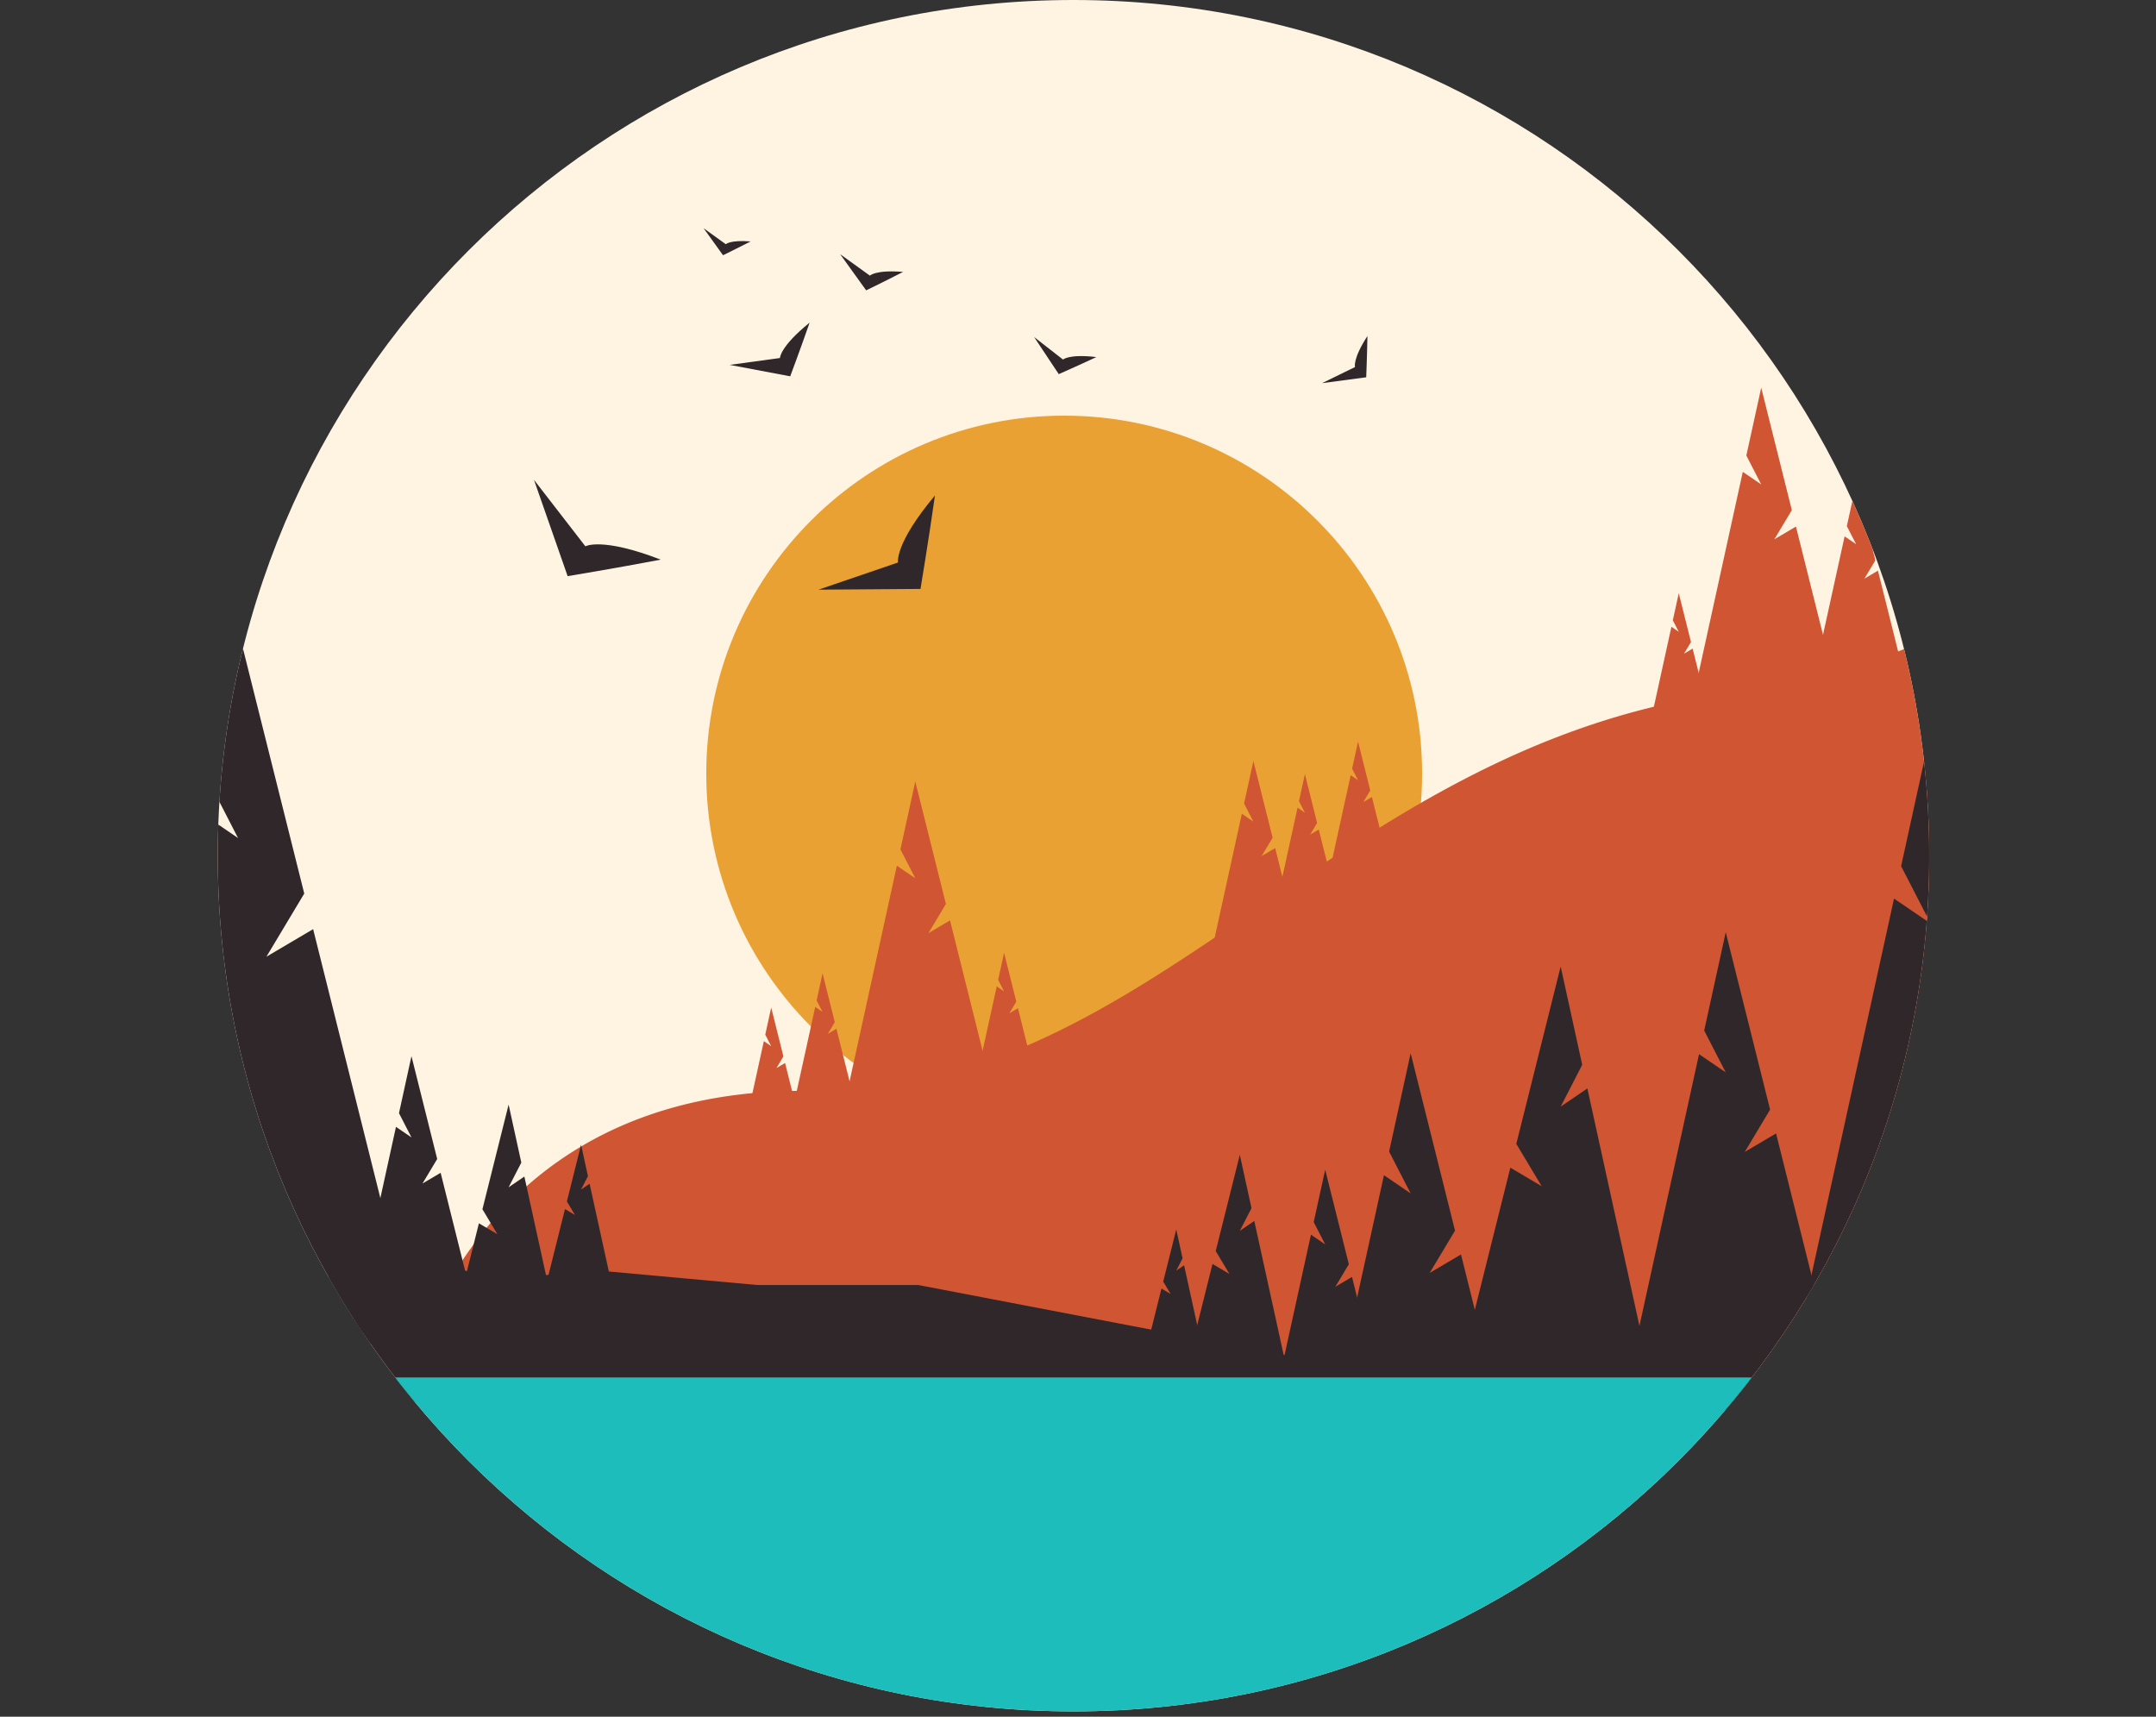
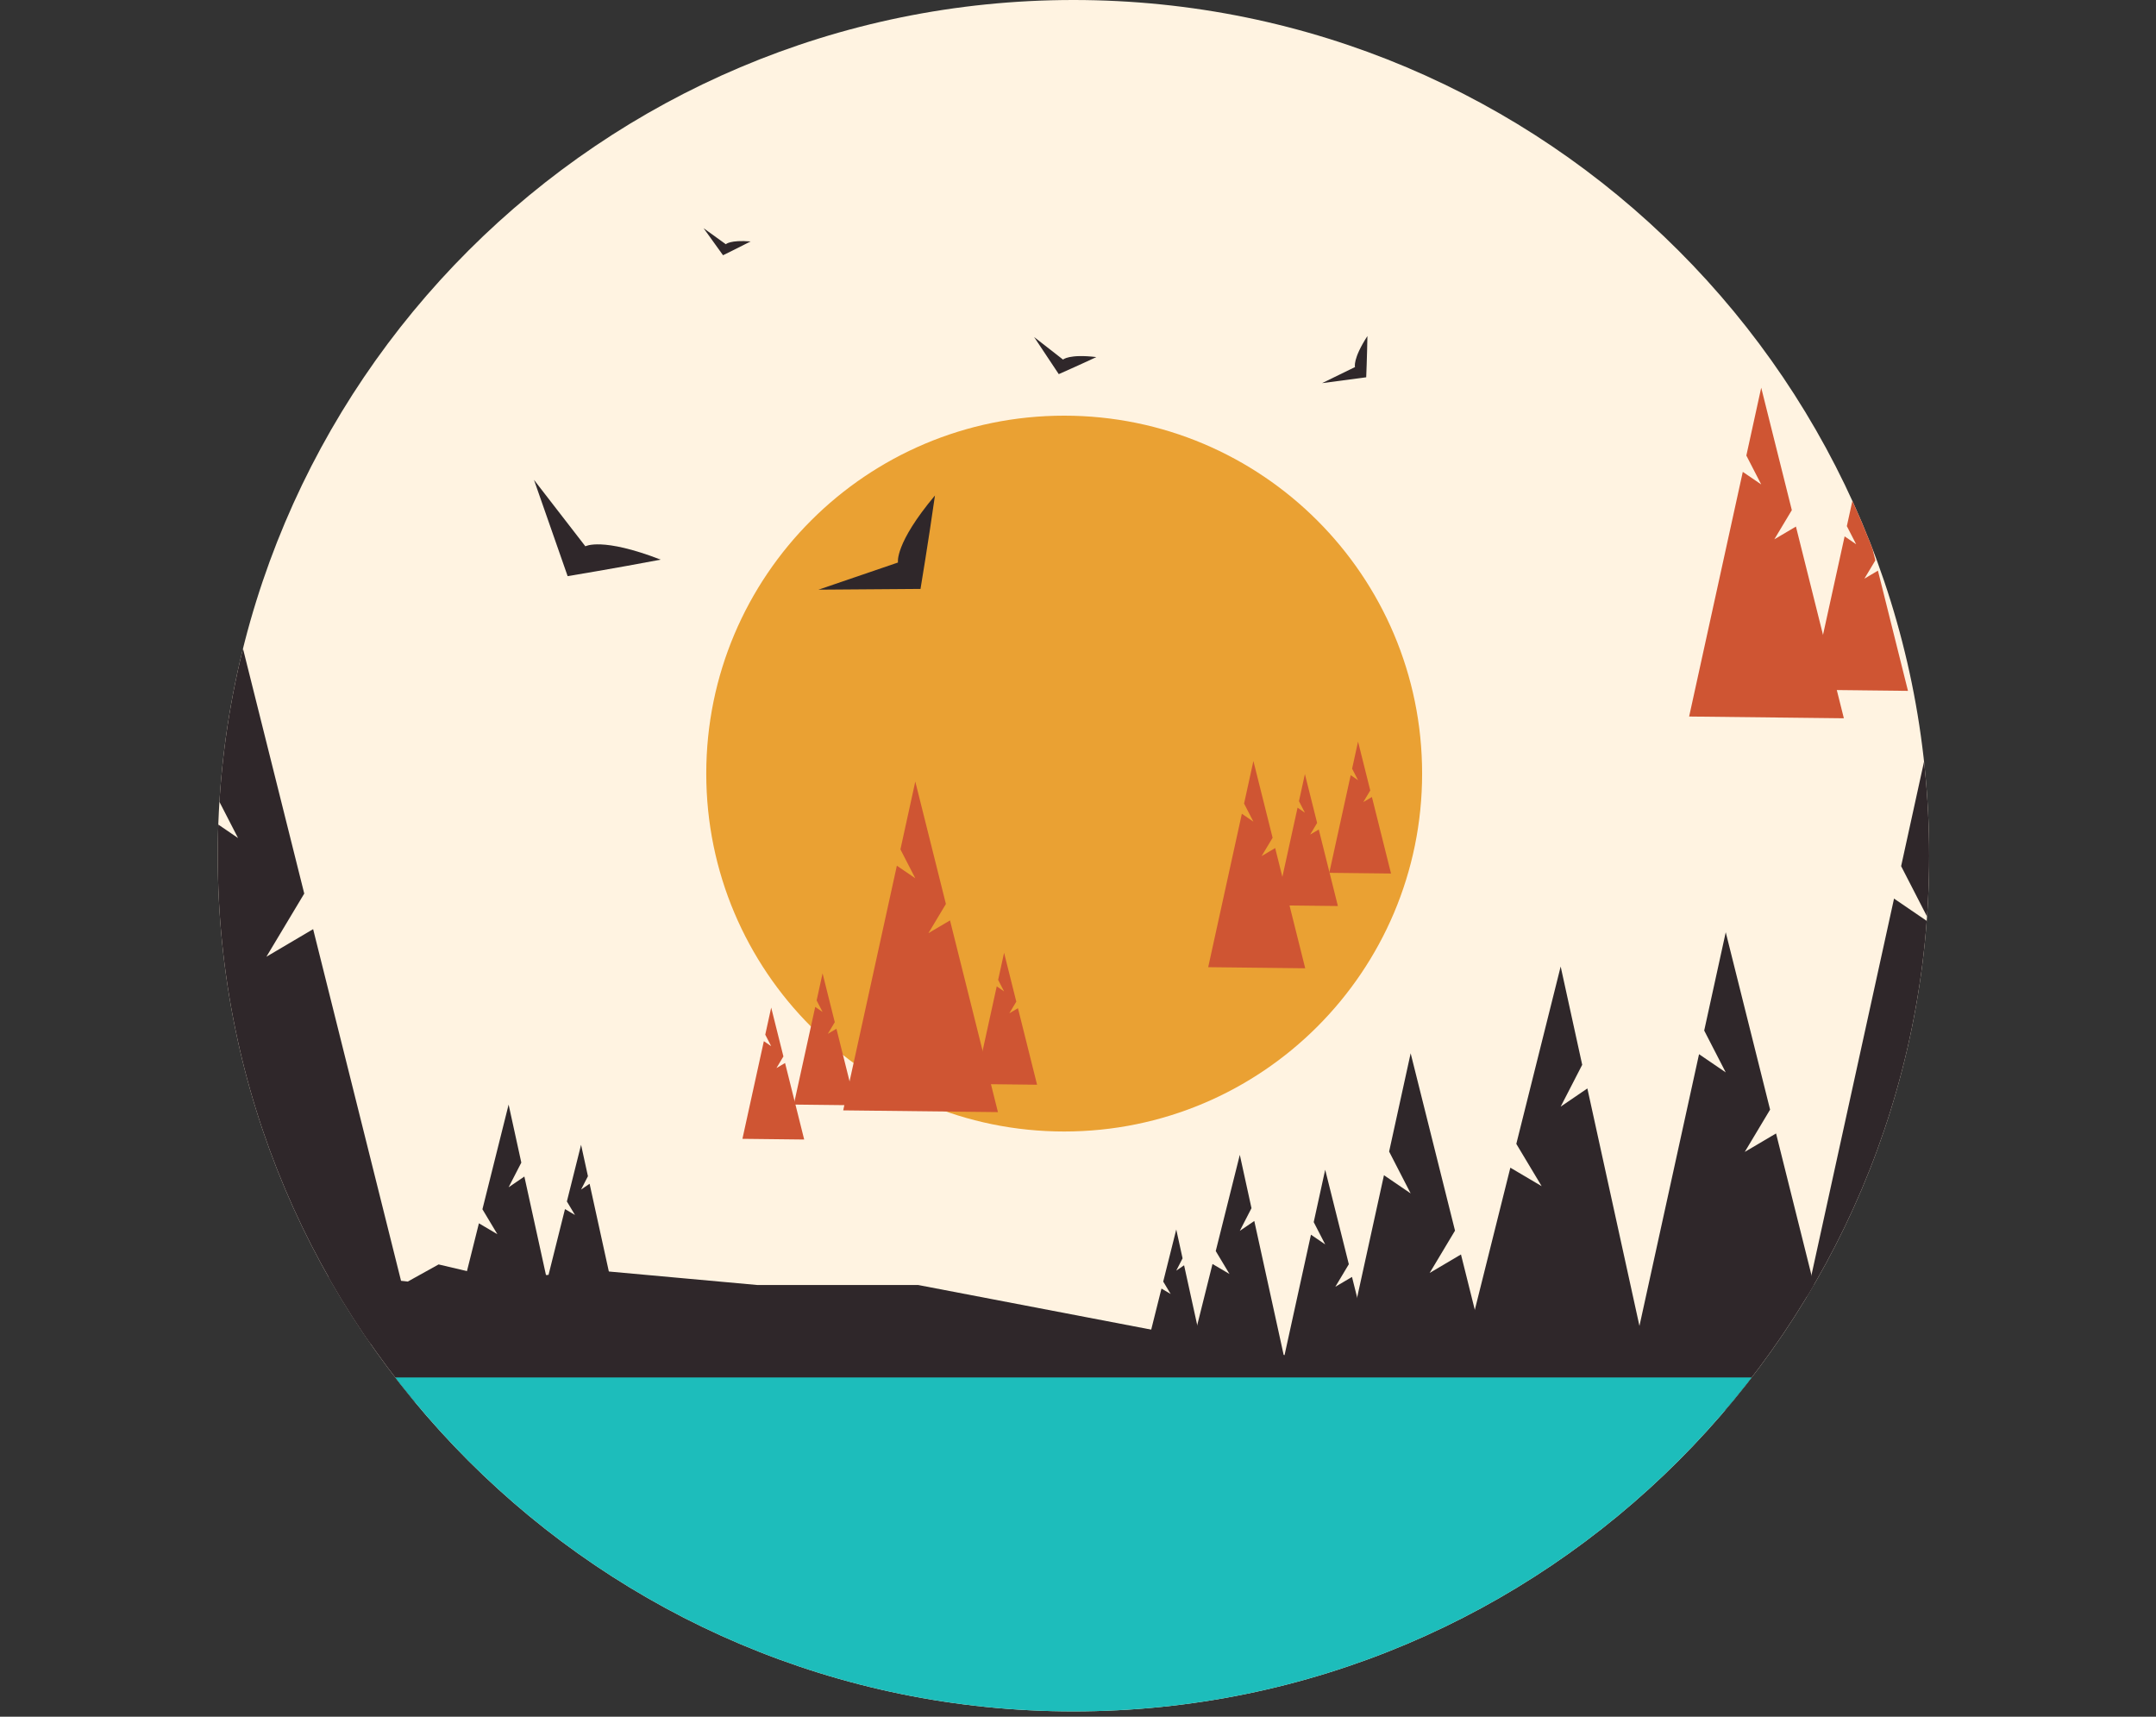
<svg xmlns="http://www.w3.org/2000/svg" data-name="Layer 1" fill="#000000" height="1007.132" viewBox="0 0 1264.812 1007.132" width="1264.812">
  <rect x="0" y="0" width="1264.812" height="1007.132" fill="#333333" stroke="none" />
  <defs>
    <clipPath id="a" transform="translate(127.745)">
      <path d="M502,1004C224.752,1004,0,779.248,0,502S224.752,0,502,0C779.248,0,1004,224.752,1004,502s-224.752,502-502,502" fill="none" />
    </clipPath>
  </defs>
  <path d="M502,1004C224.752,1004,0,779.248,0,502S224.752,0,502,0C779.248,0,1004,224.752,1004,502s-224.752,502-502,502" fill="#fff3e1" transform="translate(127.745)" />
  <g clip-path="url(#a)">
    <path d="M706.534,453.829c0,115.968-94.009,209.976-209.976,209.976S286.581,569.797,286.581,453.829,380.59,243.853,496.558,243.853s209.976,94.009,209.976,209.976" fill="#eaa133" transform="translate(127.745)" />
-     <path d="M1136.191,627.699a628.978,628.978,0,0,0-70.754-290.458c-32.725,23.885-71.783,53.508-183.122,69.685C651.939,440.415,548.798,642.663,347.884,639.987S112.147,810.097,112.147,810.097l1024.045,29.486Z" fill="#cf5533" transform="translate(127.745)" />
    <path d="M0.004 828.276L821.873 808.096 538.583 753.849 444.154 753.849 355.751 745.813 291.459 749.831 257.303 741.794 239.221 751.84 201.047 747.822 178.946 751.84 160.864 745.813 140.773 745.813 118.672 751.84 54.379 773.941 34.288 767.913 0.004 777.059 0.004 828.276z" fill="#2f272a" />
    <path d="M1173.109 590.953L1147.914 605.821 1168.319 571.77 1132.621 429.048 1115.294 508.136 1132.621 541.826 1111.131 527.167 1048.566 812.458 1228.987 814.499 1173.109 590.953z" fill="#2f272a" />
    <path d="M557.325 539.964L544.652 547.446 554.914 530.32 536.953 458.505 528.233 498.294 536.953 515.251 526.143 507.874 494.664 651.407 585.437 652.436 557.325 539.964z" fill="#cf5533" />
    <path d="M1053.584 308.912L1040.91 316.394 1051.173 299.268 1033.211 227.453 1024.492 267.242 1033.211 284.199 1022.402 276.822 990.923 420.355 1081.696 421.384 1053.584 308.912z" fill="#cf5533" />
    <path d="M490.69 603.527L485.635 606.516 489.726 599.677 482.557 571.019 479.077 586.907 482.557 593.666 478.25 590.716 465.68 648.009 501.909 648.419 490.69 603.527z" fill="#cf5533" />
    <path d="M597.175 591.472L592.12 594.461 596.21 587.622 589.042 558.964 585.562 574.852 589.042 581.611 584.734 578.661 572.165 635.954 608.394 636.364 597.175 591.472z" fill="#cf5533" />
-     <path d="M992.976 380.512L987.921 383.501 992.012 376.662 984.843 348.004 981.363 363.892 984.843 370.651 980.536 367.701 967.966 424.994 1004.195 425.404 992.976 380.512z" fill="#cf5533" />
    <path d="M773.65 486.635L768.595 489.625 772.686 482.786 765.517 454.127 762.037 470.016 765.517 476.774 761.209 473.825 748.64 531.118 784.869 531.528 773.65 486.635z" fill="#cf5533" />
    <path d="M804.827 467.572L799.772 470.561 803.863 463.722 796.694 435.064 793.214 450.952 796.694 457.711 792.387 454.761 779.817 512.054 816.046 512.464 804.827 467.572z" fill="#cf5533" />
    <path d="M1101.686 334.78L1093.738 339.482 1100.183 328.745 1088.916 283.716 1083.443 308.669 1088.916 319.294 1082.141 314.657 1062.395 404.666 1119.31 405.309 1101.686 334.78z" fill="#cf5533" />
    <path d="M748.077 497.521L740.129 502.222 746.574 491.485 735.307 446.457 729.834 471.41 735.307 482.035 728.532 477.397 708.786 567.407 765.701 568.05 748.077 497.521z" fill="#cf5533" />
    <path d="M460.553 623.618L455.498 626.608 459.589 619.769 452.42 591.11 448.94 606.998 452.42 613.757 448.112 610.808 435.543 668.101 471.772 668.51 460.553 623.618z" fill="#cf5533" />
    <path d="M183.699 545.095L156.286 561.271 178.487 524.222 139.646 368.934 120.793 454.986 139.646 491.642 116.264 475.692 48.19 786.102 244.497 788.323 183.699 545.095z" fill="#2f272a" />
    <path d="M1041.918 664.947L1023.555 675.788 1038.422 650.971 1012.4 546.922 999.766 604.584 1012.4 629.136 996.737 618.455 951.129 826.426 1082.648 827.905 1041.918 664.947z" fill="#2f272a" />
    <path d="M857.077 735.942L838.713 746.783 853.581 721.966 827.559 617.917 814.925 675.579 827.559 700.131 811.895 689.45 766.288 897.421 897.806 898.9 857.077 735.942z" fill="#2f272a" />
    <path d="M793.145 749.127L783.365 754.897 791.289 741.677 777.418 686.241 770.691 716.965 777.418 730.04 769.068 724.35 744.773 835.158 814.852 835.954 793.145 749.127z" fill="#2f272a" />
-     <path d="M258.498 688.042L247.857 694.32 256.478 679.936 241.386 619.619 234.067 653.048 241.386 667.274 232.301 661.084 205.867 781.648 282.116 782.514 258.498 688.042z" fill="#2f272a" />
    <path d="M886.044 685.038L904.408 695.88 889.54 671.063 915.562 567.013 928.196 624.676 915.562 649.227 931.226 638.547 976.833 846.517 845.315 847.996 886.044 685.038z" fill="#2f272a" />
    <path d="M1174.023 697.093L1192.386 707.935 1177.519 683.118 1203.541 579.068 1216.175 636.731 1203.541 661.282 1219.204 650.602 1264.812 858.572 1133.293 860.051 1174.023 697.093z" fill="#2f272a" />
    <path d="M711.315 741.53L721.28 747.405 713.212 733.951 727.332 677.502 734.179 708.789 727.332 722.097 735.827 716.303 760.563 829.129 689.215 829.932 711.315 741.53z" fill="#2f272a" />
    <path d="M280.952 717.673L291.794 724.065 283.015 709.427 298.379 648.008 305.829 682.049 298.379 696.53 307.621 690.225 334.536 812.985 256.905 813.859 280.952 717.673z" fill="#2f272a" />
    <path d="M681.378 755.955L686.771 759.137 682.399 751.848 690.05 721.293 693.754 738.226 690.05 745.427 694.646 742.301 708.043 803.379 669.412 803.813 681.378 755.955z" fill="#2f272a" />
    <path d="M331.448 709.322L337.316 712.784 332.559 704.853 340.883 671.608 344.914 690.032 340.883 697.867 345.885 694.465 360.461 760.921 318.428 761.393 331.448 709.322z" fill="#2f272a" />
    <path d="M44.883 632.801L63.247 643.642 48.379 618.825 74.402 514.775 87.035 572.438 74.402 596.99 90.065 586.309 135.673 794.28 4.154 795.758 44.883 632.801z" fill="#2f272a" />
    <path d="M0 808.096H1263.929V1004.992H0z" fill="#1dbdbb" />
    <path d="M1263.936 924.629L970.545 924.629 839.95 970.839 1263.936 1007.132 1263.936 924.629z" fill="#2f272a" />
-     <path d="M300.333,214.059l35.498,6.703s6.027-16.073,11.38-31.479c-17.407,14.064-17.407,20.758-17.407,20.758Z" fill="#2f272a" transform="translate(127.745)" />
    <path d="M185.513,281.514l19.746,56.489s28.064-4.637,54.609-9.684c-34.597-13.373-44.209-7.828-44.209-7.828Z" fill="#2f272a" transform="translate(127.745)" />
    <path d="M352.429,345.94l59.84-.442s4.677-28.056,8.479-54.81c-23.837,28.425-21.691,39.315-21.691,39.315Z" fill="#2f272a" transform="translate(127.745)" />
    <path d="M647.848,224.771l25.894-3.432s.506-12.409.707-24.206c-8.792,13.606-7.273,18.203-7.273,18.203Z" fill="#2f272a" transform="translate(127.745)" />
    <path d="M478.919,197.734l14.458,21.755s11.364-4.999,22.052-10.005c-16.081-1.913-19.545,1.471-19.545,1.471Z" fill="#2f272a" transform="translate(127.745)" />
-     <path d="M365.128,149.13,380.389,170.339s11.171-5.425,21.667-10.825c-16.145-1.318-19.481,2.194-19.481,2.194Z" fill="#2f272a" transform="translate(127.745)" />
    <path d="M285.013,133.881l11.404,15.856s8.35-4.059,16.202-8.093c-12.071-.989-14.562,1.64-14.562,1.64Z" fill="#2f272a" transform="translate(127.745)" />
  </g>
</svg>